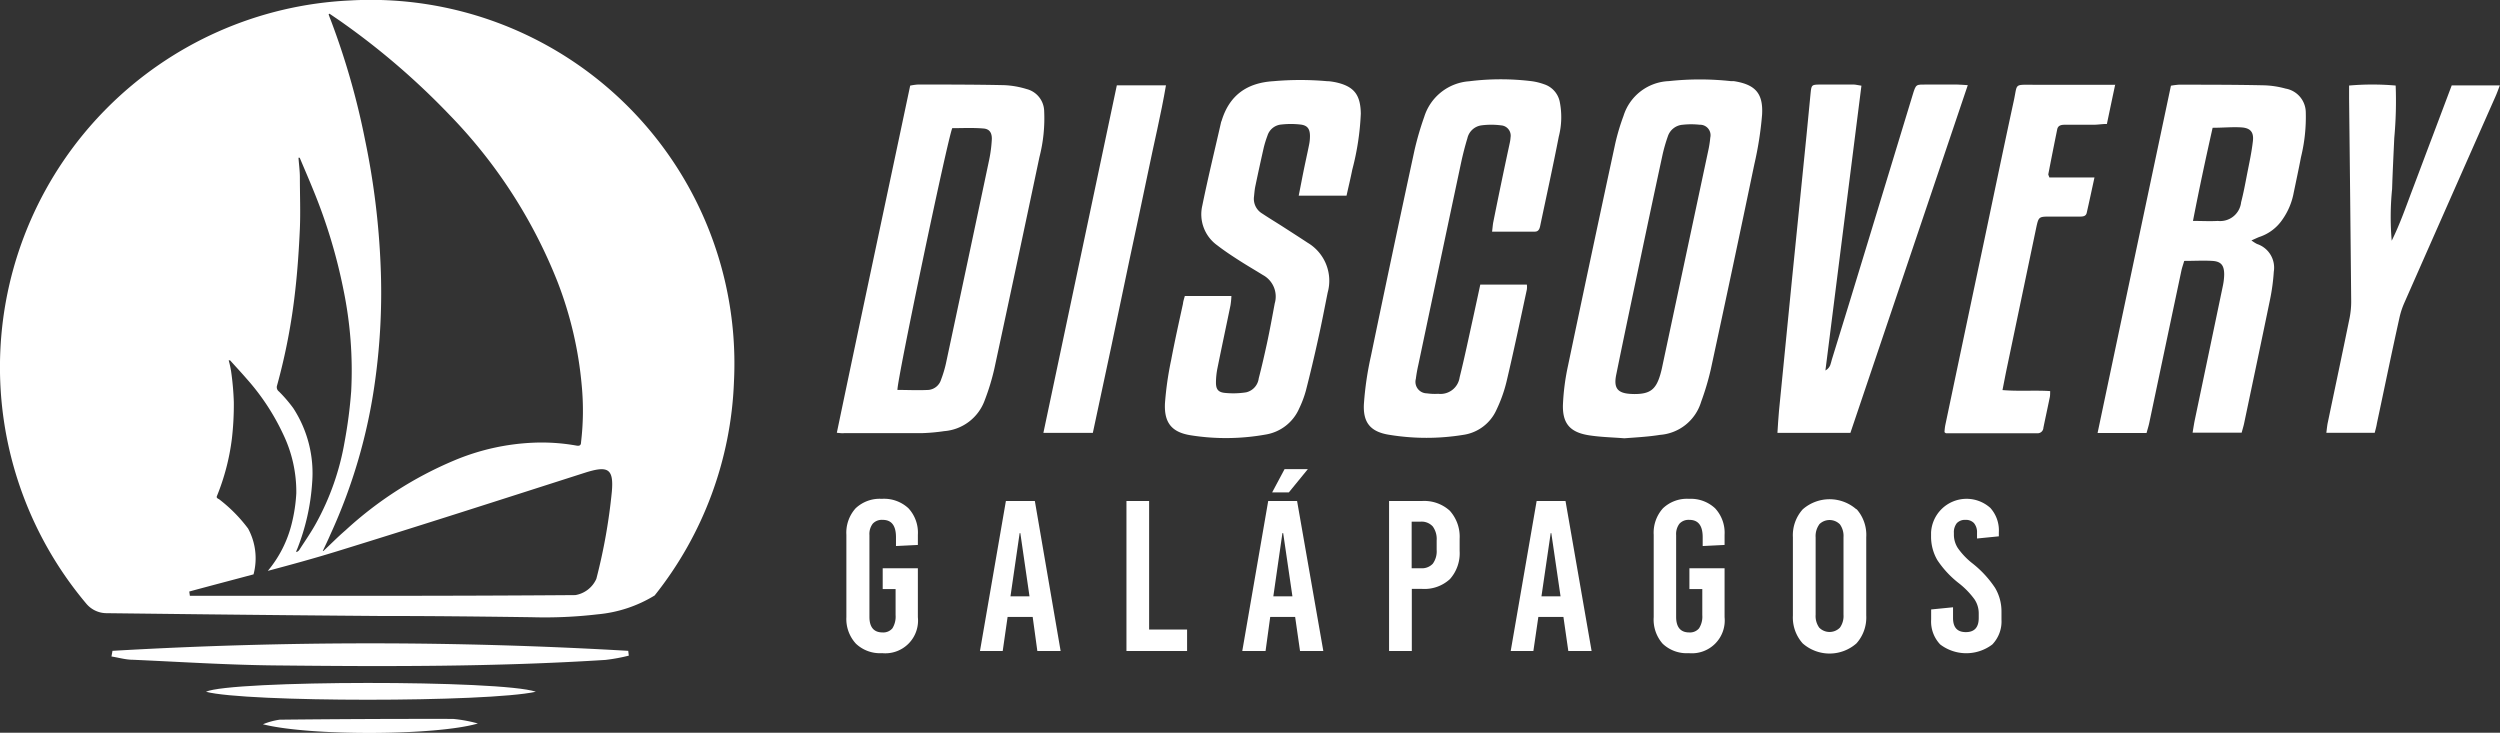
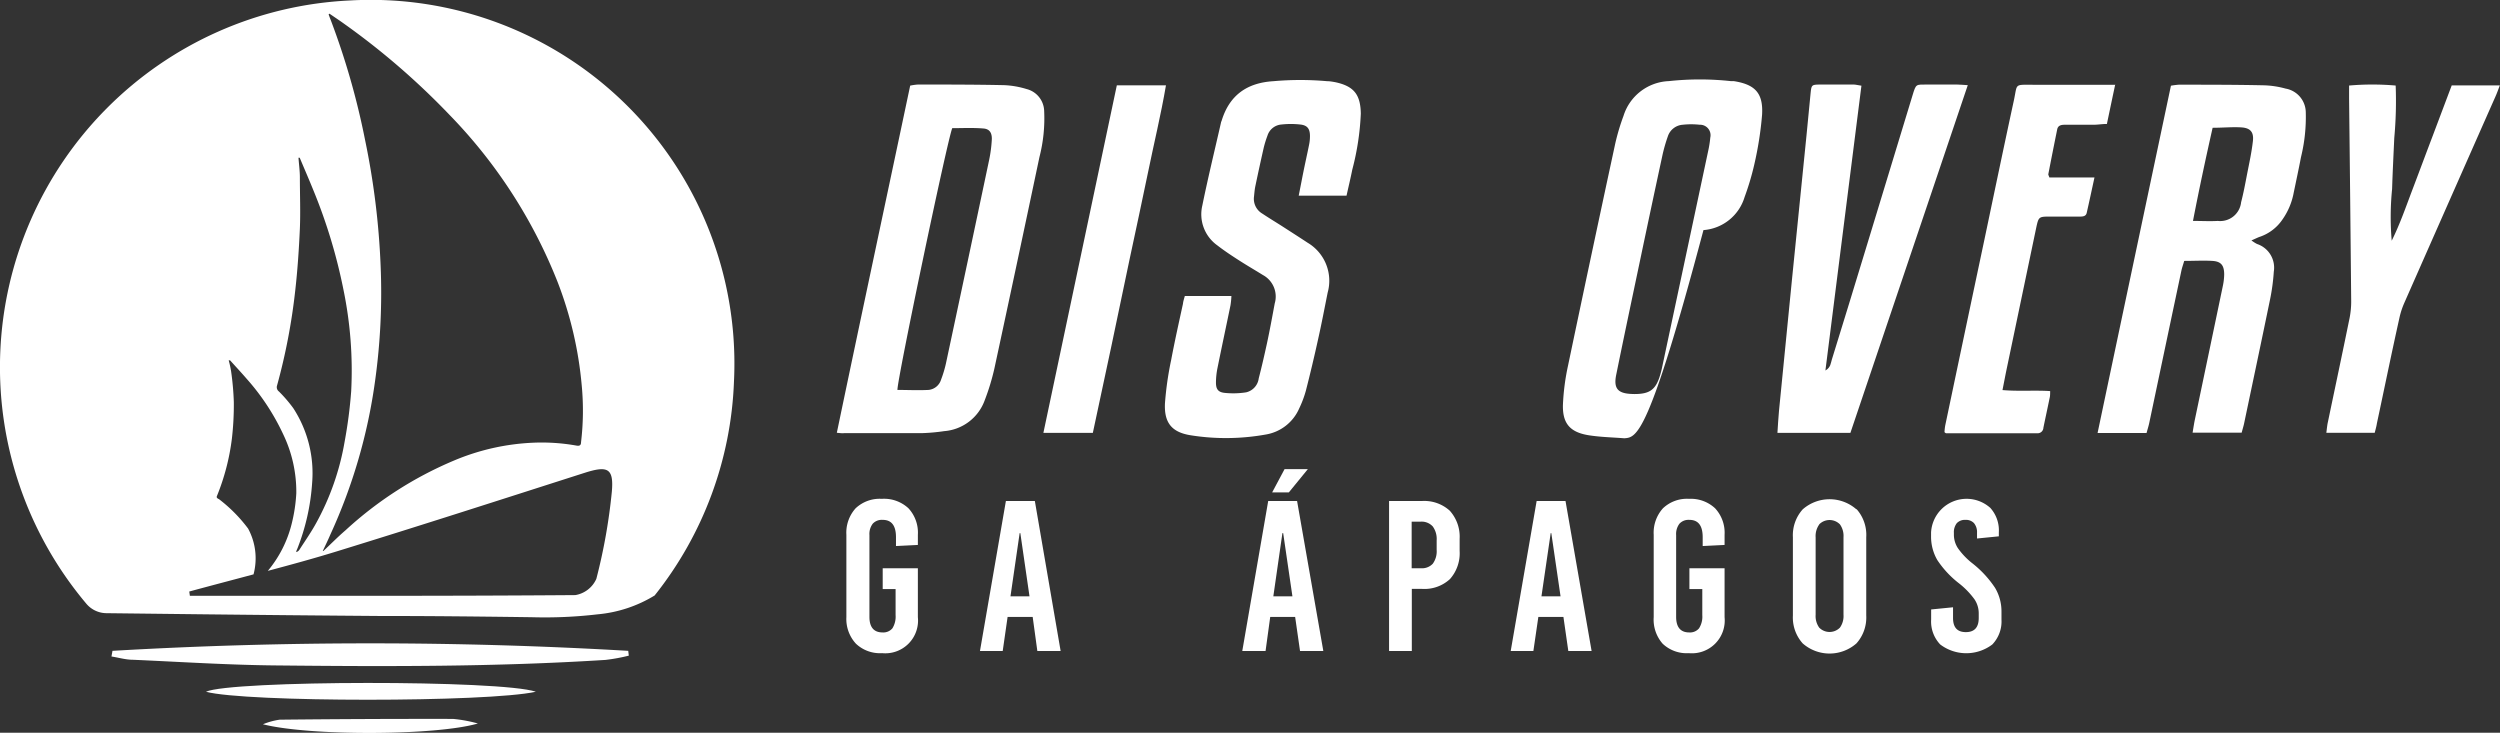
<svg xmlns="http://www.w3.org/2000/svg" id="Capa_1" data-name="Capa 1" viewBox="0 0 322.05 94.39">
  <rect x="0" y="0" width="322.05" height="94.39" fill="#333333" stroke="none" />
  <defs>
    <style>.cls-1{fill:#fff;}</style>
  </defs>
  <path class="cls-1" d="M59.05,2.86A47.29,47.29,0,0,0,25.1,80.58a3.41,3.41,0,0,0,2.58,1.21l12,.14q11.51.13,23,.22c6.6,0,13.2.07,19.8.16a58.31,58.31,0,0,0,8.46-.37,17,17,0,0,0,7.36-2.43h0a47,47,0,0,0,10.22-27.56A46.85,46.85,0,0,0,59.05,2.86Zm-2.64,1.7c.61.42,1.23.83,1.83,1.26A94.65,94.65,0,0,1,71.85,17.57,65.18,65.18,0,0,1,85.79,39.1a48.75,48.75,0,0,1,3.12,13.37,34.17,34.17,0,0,1-.09,7.29c0,.4-.19.52-.6.44a25.44,25.44,0,0,0-5.58-.37,29.45,29.45,0,0,0-10.17,2.29,48.23,48.23,0,0,0-14,9c-1,.86-1.89,1.77-2.84,2.66l-.08,0c.34-.73.69-1.44,1-2.17A70.1,70.1,0,0,0,62.27,52,82.49,82.49,0,0,0,63,37a98.69,98.69,0,0,0-2-16.16A96.21,96.21,0,0,0,56.54,5.29c-.09-.21-.16-.43-.24-.64Zm-6.75,47.9A78.14,78.14,0,0,0,52,40.25c.3-2.65.48-5.32.6-8,.09-2.19,0-4.39,0-6.58,0-.85-.12-1.7-.18-2.55l.16,0c.6,1.43,1.22,2.85,1.8,4.29a69.25,69.25,0,0,1,3.83,12.69,51.49,51.49,0,0,1,1,13.1,60,60,0,0,1-.85,6.52,33.34,33.34,0,0,1-3.66,10.46c-.65,1.19-1.43,2.3-2.16,3.44a.7.7,0,0,1-.41.3c0-.16.1-.32.16-.48A28.1,28.1,0,0,0,54.18,65a15.35,15.35,0,0,0-2.43-9.62,18,18,0,0,0-1.85-2.15A.69.69,0,0,1,49.66,52.46ZM92.79,66.11a73,73,0,0,1-2,11.26,3.61,3.61,0,0,1-2.7,2.09c-16.55.13-33.11.09-49.66.09L38.35,79c2.76-.75,5.52-1.47,8.28-2.21a8.05,8.05,0,0,0-.7-5.9,19.25,19.25,0,0,0-3.74-3.78c-.23-.11-.36-.21-.28-.4a29,29,0,0,0,1.93-7.39,37.9,37.9,0,0,0,.25-4.75,35.87,35.87,0,0,0-.34-3.87,12.59,12.59,0,0,0-.32-1.48l.18,0c.71.79,1.44,1.57,2.13,2.37a29.4,29.4,0,0,1,4.7,7.13,17.1,17.1,0,0,1,1.7,7.62,20.56,20.56,0,0,1-.59,3.91,15.09,15.09,0,0,1-3.08,6.09c3-.8,6-1.62,8.91-2.52C68,70.55,78.64,67.12,89.25,63.72,92.22,62.77,93.05,63.08,92.79,66.11Z" transform="translate(-13.97 -2.8)" />
  <path class="cls-1" d="M28.46,86.64a573,573,0,0,1,66.44,0l.07.62a23.18,23.18,0,0,1-3,.55c-14.17.9-28.35.86-42.53.71-6.13-.06-12.25-.46-18.36-.73-.92,0-1.83-.28-2.75-.42Z" transform="translate(-13.97 -2.8)" />
  <path class="cls-1" d="M83,91.91c-6.2,1.38-37.47,1.37-42.5,0C43.71,90.43,78.55,90.37,83,91.91Z" transform="translate(-13.97 -2.8)" />
  <path class="cls-1" d="M75.53,96c-5.4,1.58-21.68,1.63-27.69.1A9,9,0,0,1,50,95.51q11.16-.12,22.33-.1A18,18,0,0,1,75.53,96Z" transform="translate(-13.97 -2.8)" />
-   <path class="cls-1" d="M223.22,59.26c-1.51-.12-3.07-.15-4.59-.39-2.43-.39-3.41-1.54-3.32-4a29.58,29.58,0,0,1,.66-5q3-14.32,6.09-28.64a28.19,28.19,0,0,1,1.05-3.5,6.38,6.38,0,0,1,5.83-4.48,37.26,37.26,0,0,1,8,0l.37,0c2.76.43,3.82,1.55,3.65,4.35a44.7,44.7,0,0,1-1,6.38q-2.75,13.2-5.6,26.38a34.3,34.3,0,0,1-1.25,4.2,6,6,0,0,1-5.3,4.26C226.34,59.06,224.8,59.14,223.22,59.26Zm1.29-5.7c2,0,2.77-.56,3.34-2.51.1-.35.19-.7.26-1.06L234,22.33a13.92,13.92,0,0,0,.29-1.81,1.35,1.35,0,0,0-1.36-1.65,10,10,0,0,0-2.19,0,2.18,2.18,0,0,0-1.92,1.5,20.75,20.75,0,0,0-.7,2.45q-1.44,6.68-2.84,13.35c-1.05,5-2.1,9.94-3.11,14.91-.36,1.77.21,2.4,2,2.47Z" transform="translate(-13.97 -2.8)" />
+   <path class="cls-1" d="M223.22,59.26c-1.51-.12-3.07-.15-4.59-.39-2.43-.39-3.41-1.54-3.32-4a29.58,29.58,0,0,1,.66-5q3-14.32,6.09-28.64a28.19,28.19,0,0,1,1.05-3.5,6.38,6.38,0,0,1,5.83-4.48,37.26,37.26,0,0,1,8,0l.37,0c2.76.43,3.82,1.55,3.65,4.35a44.7,44.7,0,0,1-1,6.38a34.3,34.3,0,0,1-1.25,4.2,6,6,0,0,1-5.3,4.26C226.34,59.06,224.8,59.14,223.22,59.26Zm1.29-5.7c2,0,2.77-.56,3.34-2.51.1-.35.19-.7.26-1.06L234,22.33a13.92,13.92,0,0,0,.29-1.81,1.35,1.35,0,0,0-1.36-1.65,10,10,0,0,0-2.19,0,2.18,2.18,0,0,0-1.92,1.5,20.75,20.75,0,0,0-.7,2.45q-1.44,6.68-2.84,13.35c-1.05,5-2.1,9.94-3.11,14.91-.36,1.77.21,2.4,2,2.47Z" transform="translate(-13.97 -2.8)" />
  <path class="cls-1" d="M121.77,58.55c3.13-15,6.3-29.81,9.45-44.72a7.26,7.26,0,0,1,1-.14c3.71,0,7.41,0,11.11.08a11.37,11.37,0,0,1,2.88.5,3,3,0,0,1,2.27,2.84,20,20,0,0,1-.61,5.93q-2.87,13.62-5.8,27.22a29.48,29.48,0,0,1-1.24,4.08,6.05,6.05,0,0,1-5.24,4,24,24,0,0,1-3,.26c-3.3,0-6.6,0-9.89,0C122.44,58.63,122.2,58.59,121.77,58.55Zm14.87-39.24c-.59,1.31-7.18,32.76-7.06,33.72,1.32,0,2.65.07,4,0a1.88,1.88,0,0,0,1.62-1.33,15,15,0,0,0,.63-2.1q2.79-13.06,5.55-26.14a17.34,17.34,0,0,0,.36-2.78c0-.82-.33-1.28-1.12-1.33C139.27,19.24,137.93,19.31,136.64,19.31Z" transform="translate(-13.97 -2.8)" />
  <path class="cls-1" d="M304,33.77a5,5,0,0,0,.72.46,3.21,3.21,0,0,1,2.16,3.57,26,26,0,0,1-.49,3.62c-1.1,5.34-2.23,10.67-3.35,16-.08.35-.19.7-.3,1.12h-6.32c.09-.54.16-1,.25-1.48q1.83-8.72,3.65-17.44a7.76,7.76,0,0,0,.17-1.45c0-1.17-.38-1.69-1.52-1.76s-2.35,0-3.63,0c-.13.46-.28.86-.37,1.29q-2.07,9.78-4.13,19.57c-.09.43-.23.85-.35,1.31h-6.31c3.16-15,6.3-29.84,9.45-44.74a10,10,0,0,1,1-.13c3.66,0,7.32,0,11,.08a11.67,11.67,0,0,1,2.76.42A3.14,3.14,0,0,1,311,17.26a21.77,21.77,0,0,1-.62,5.8c-.29,1.52-.61,3-.93,4.54A8.76,8.76,0,0,1,308,31.07a5.77,5.77,0,0,1-2.85,2.21C304.81,33.39,304.5,33.56,304,33.77ZM299,19.26c-.9,4-1.74,7.92-2.53,12,1.19,0,2.2.06,3.2,0a2.71,2.71,0,0,0,3-2.41c.31-1.18.53-2.38.76-3.57.28-1.44.6-2.87.76-4.32.13-1.17-.35-1.68-1.51-1.75S300.31,19.26,299,19.26Z" transform="translate(-13.97 -2.8)" />
  <path class="cls-1" d="M166.6,40.93h6a10.32,10.32,0,0,1-.12,1.21c-.55,2.67-1.12,5.33-1.66,8a9.76,9.76,0,0,0-.21,1.94c0,.84.27,1.24,1.12,1.33a10.71,10.71,0,0,0,2.77-.07,2.12,2.12,0,0,0,1.62-1.8c.39-1.5.73-3,1.06-4.51.37-1.71.68-3.43,1-5.14a3.15,3.15,0,0,0-1.52-3.66c-1-.62-2-1.2-3-1.84s-2-1.3-2.9-2a4.91,4.91,0,0,1-1.91-5.1c.73-3.58,1.6-7.14,2.41-10.7,0-.08.06-.16.08-.23,1-3.29,3.26-4.89,6.66-5.1a39.23,39.23,0,0,1,6.94,0c.33,0,.65.06,1,.12,2.43.51,3.29,1.58,3.33,4.06a33.89,33.89,0,0,1-1.1,7.22c-.22,1.11-.49,2.21-.74,3.35h-6.16c.21-1.05.39-2,.59-3,.24-1.19.51-2.38.75-3.58a5.6,5.6,0,0,0,.11-1.09c0-.95-.33-1.4-1.25-1.5a11,11,0,0,0-2.43,0,2.05,2.05,0,0,0-1.8,1.45,13.2,13.2,0,0,0-.47,1.51q-.57,2.51-1.09,5c-.09.43-.12.88-.17,1.33a2.2,2.2,0,0,0,1.06,2.18c.81.54,1.65,1.05,2.47,1.57,1.13.73,2.26,1.45,3.38,2.19A5.69,5.69,0,0,1,185,40.49c-.4,2-.78,4-1.23,6q-.73,3.33-1.58,6.65a13.67,13.67,0,0,1-.86,2.28A5.71,5.71,0,0,1,177,58.78a28.91,28.91,0,0,1-9.6.1c-2.47-.38-3.48-1.6-3.36-4.12a41.51,41.51,0,0,1,.79-5.54c.46-2.44,1-4.86,1.53-7.29C166.39,41.62,166.49,41.32,166.6,40.93Z" transform="translate(-13.97 -2.8)" />
-   <path class="cls-1" d="M204.66,39.46h6a2.43,2.43,0,0,1,0,.63c-.86,4-1.7,8-2.63,11.92a18.35,18.35,0,0,1-1.27,3.55,5.55,5.55,0,0,1-4.3,3.26,29.5,29.5,0,0,1-9.47,0c-2.44-.37-3.46-1.54-3.32-4a41.13,41.13,0,0,1,.9-6.14q2.75-13.26,5.61-26.5a38.9,38.9,0,0,1,1.26-4.33,6.55,6.55,0,0,1,5.78-4.58,32.69,32.69,0,0,1,8.15,0,8,8,0,0,1,1.53.39,3,3,0,0,1,2,2.27,10.11,10.11,0,0,1-.13,4.48c-.73,3.75-1.55,7.49-2.34,11.23-.09.44-.15,1-.74,1-1.78,0-3.56,0-5.51,0,.07-.54.09-.93.17-1.3q1-5,2.08-10a4.88,4.88,0,0,0,.13-.84,1.33,1.33,0,0,0-1.22-1.55,9.82,9.82,0,0,0-2.54,0A2.15,2.15,0,0,0,203,20.61c-.32,1.05-.59,2.12-.82,3.19q-2.76,13-5.5,26a17.82,17.82,0,0,0-.32,1.8,1.48,1.48,0,0,0,1.42,1.87,7.14,7.14,0,0,0,1.46.06A2.49,2.49,0,0,0,202,51.41c.64-2.57,1.18-5.16,1.75-7.74C204.05,42.29,204.35,40.91,204.66,39.46Z" transform="translate(-13.97 -2.8)" />
  <path class="cls-1" d="M252.34,58.56h-9.4c.07-1,.11-1.92.2-2.83l1.68-17,1.86-18.45c.18-1.82.35-3.64.53-5.46.11-1.08.13-1.11,1.15-1.13,1.47,0,2.93,0,4.4,0,.27,0,.54.09,1,.15-1.54,12.21-3.08,24.35-4.64,36.69.71-.41.69-1,.82-1.38q2.22-7.17,4.4-14.35,3-9.85,6-19.71c.47-1.53.41-1.39,1.94-1.4h3.78c.4,0,.79.05,1.4.08Z" transform="translate(-13.97 -2.8)" />
  <path class="cls-1" d="M319.88,58.55h-6.23c.07-.53.11-1,.2-1.38.93-4.46,1.88-8.91,2.79-13.38a11.06,11.06,0,0,0,.21-2.3q-.12-13-.27-26V13.82a34.38,34.38,0,0,1,6,0,52.15,52.15,0,0,1-.18,6.76c-.1,2.19-.21,4.39-.28,6.58a36,36,0,0,0-.05,6.65c1.07-2.15,1.84-4.4,2.68-6.61s1.66-4.42,2.5-6.63l2.55-6.77H336c-.21.54-.37,1-.55,1.4q-5.88,13.29-11.74,26.58a10.1,10.1,0,0,0-.67,2.08c-1,4.49-1.92,9-2.88,13.49C320.11,57.7,320,58.09,319.88,58.55Z" transform="translate(-13.97 -2.8)" />
  <path class="cls-1" d="M286.45,13.69c-.39,1.84-.72,3.41-1.07,5.08-.59,0-1.11.09-1.62.1-1.26,0-2.52,0-3.79,0-.47,0-.91.08-1,.64-.39,1.92-.77,3.83-1.14,5.75,0,.06.05.15.14.4h5.81c-.36,1.66-.67,3.11-1,4.56-.1.45-.5.48-.88.48h-3.78c-1.54,0-1.54,0-1.87,1.56l-3.75,17.92c-.19.9-.36,1.81-.57,2.87,2.11.18,4.09,0,6.14.13,0,.37,0,.64-.07.9-.26,1.28-.54,2.55-.8,3.82a.74.74,0,0,1-.82.71l-11.72,0s-.06,0-.2-.14a6.9,6.9,0,0,1,.09-.84q2.52-12,5.06-24c1.26-6,2.51-12,3.79-17.91.47-2.18,0-2,2.48-2h10.6Z" transform="translate(-13.97 -2.8)" />
  <path class="cls-1" d="M154.75,58.56h-6.37c3.16-15,6.3-29.84,9.46-44.77h6.33c-.65,3.8-1.55,7.49-2.31,11.21s-1.59,7.48-2.38,11.22-1.55,7.41-2.33,11.11S155.56,54.79,154.75,58.56Z" transform="translate(-13.97 -2.8)" />
  <path class="cls-1" d="M131,68.28a4.62,4.62,0,0,1,1.21,3.42V73l-2.82.14V72c0-1.49-.57-2.23-1.71-2.23a1.59,1.59,0,0,0-1.28.49,2.19,2.19,0,0,0-.43,1.47V82.27c0,1.31.56,2,1.69,2a1.53,1.53,0,0,0,1.27-.53,2.85,2.85,0,0,0,.41-1.7V78.68h-1.66V76h4.53V82.3a4.22,4.22,0,0,1-4.61,4.64,4.51,4.51,0,0,1-3.37-1.22A4.7,4.7,0,0,1,123,82.3V71.7a4.7,4.7,0,0,1,1.19-3.42,4.51,4.51,0,0,1,3.37-1.22A4.61,4.61,0,0,1,131,68.28Z" transform="translate(-13.97 -2.8)" />
  <path class="cls-1" d="M150.6,86.66h-3L147,82.27h-3.23l-.63,4.39h-2.93l3.34-19.32h3.73Zm-5.28-15.18-1.18,8.14h2.45l-1.18-8.14Z" transform="translate(-13.97 -2.8)" />
-   <path class="cls-1" d="M162,83.9h4.89v2.76h-7.81V67.34H162Z" transform="translate(-13.97 -2.8)" />
  <path class="cls-1" d="M184.44,86.66h-3l-.63-4.39H177.6L177,86.66H174l3.34-19.32h3.72ZM180,66.23h-2.15l1.6-3h3Zm-.83,5.25L178,79.62h2.46l-1.19-8.14Z" transform="translate(-13.97 -2.8)" />
  <path class="cls-1" d="M200.73,68.59A5,5,0,0,1,202,72.22v1.55a5,5,0,0,1-1.25,3.63,4.85,4.85,0,0,1-3.61,1.26h-1.3v8h-2.93V67.34h4.23A4.89,4.89,0,0,1,200.73,68.59ZM195.82,70V76H197a1.9,1.9,0,0,0,1.54-.58,2.71,2.71,0,0,0,.5-1.79V72.42a2.74,2.74,0,0,0-.5-1.8A1.93,1.93,0,0,0,197,70Z" transform="translate(-13.97 -2.8)" />
  <path class="cls-1" d="M219,86.66h-3l-.63-4.39h-3.23l-.64,4.39h-2.92l3.34-19.32h3.72Zm-5.27-15.18-1.19,8.14H215l-1.19-8.14Z" transform="translate(-13.97 -2.8)" />
  <path class="cls-1" d="M234.91,68.28a4.63,4.63,0,0,1,1.22,3.42V73l-2.82.14V72c0-1.49-.57-2.23-1.71-2.23a1.59,1.59,0,0,0-1.28.49,2.19,2.19,0,0,0-.43,1.47V82.27c0,1.31.56,2,1.68,2a1.51,1.51,0,0,0,1.27-.53,2.78,2.78,0,0,0,.42-1.7V78.68H231.6V76h4.53V82.3a4.23,4.23,0,0,1-4.61,4.64,4.49,4.49,0,0,1-3.37-1.22A4.7,4.7,0,0,1,227,82.3V71.7a4.7,4.7,0,0,1,1.19-3.42,4.49,4.49,0,0,1,3.37-1.22A4.58,4.58,0,0,1,234.91,68.28Z" transform="translate(-13.97 -2.8)" />
  <path class="cls-1" d="M253.12,68.37A5,5,0,0,1,254.38,72v10.1a5,5,0,0,1-1.26,3.58,5.24,5.24,0,0,1-6.93,0,5,5,0,0,1-1.26-3.58V72a5,5,0,0,1,1.26-3.58,5.24,5.24,0,0,1,6.93,0Zm-4.8,2a2.55,2.55,0,0,0-.46,1.65V82a2.55,2.55,0,0,0,.46,1.65,1.87,1.87,0,0,0,2.67,0,2.55,2.55,0,0,0,.46-1.65V72a2.55,2.55,0,0,0-.46-1.65,1.87,1.87,0,0,0-2.67,0Z" transform="translate(-13.97 -2.8)" />
  <path class="cls-1" d="M270.33,68.19a4.34,4.34,0,0,1,1.13,3.21v.49l-2.81.28v-.72a1.83,1.83,0,0,0-.39-1.26,1.42,1.42,0,0,0-1.1-.42,1.44,1.44,0,0,0-1.11.42,1.88,1.88,0,0,0-.38,1.26v.25a3.19,3.19,0,0,0,.52,1.72,9.31,9.31,0,0,0,1.93,2,13.51,13.51,0,0,1,2.85,3.1,5.91,5.91,0,0,1,.83,3.09v1a4.28,4.28,0,0,1-1.18,3.21,5.55,5.55,0,0,1-6.71,0,4.28,4.28,0,0,1-1.17-3.21V81.31l2.82-.28v1.38c0,1.22.55,1.82,1.65,1.82s1.66-.6,1.66-1.82v-.63a3.24,3.24,0,0,0-.55-1.78,10.42,10.42,0,0,0-2-2.06,12.58,12.58,0,0,1-2.79-3,6,6,0,0,1-.8-3.08V71.4a4.58,4.58,0,0,1,7.59-3.21Z" transform="translate(-13.97 -2.8)" />
</svg>